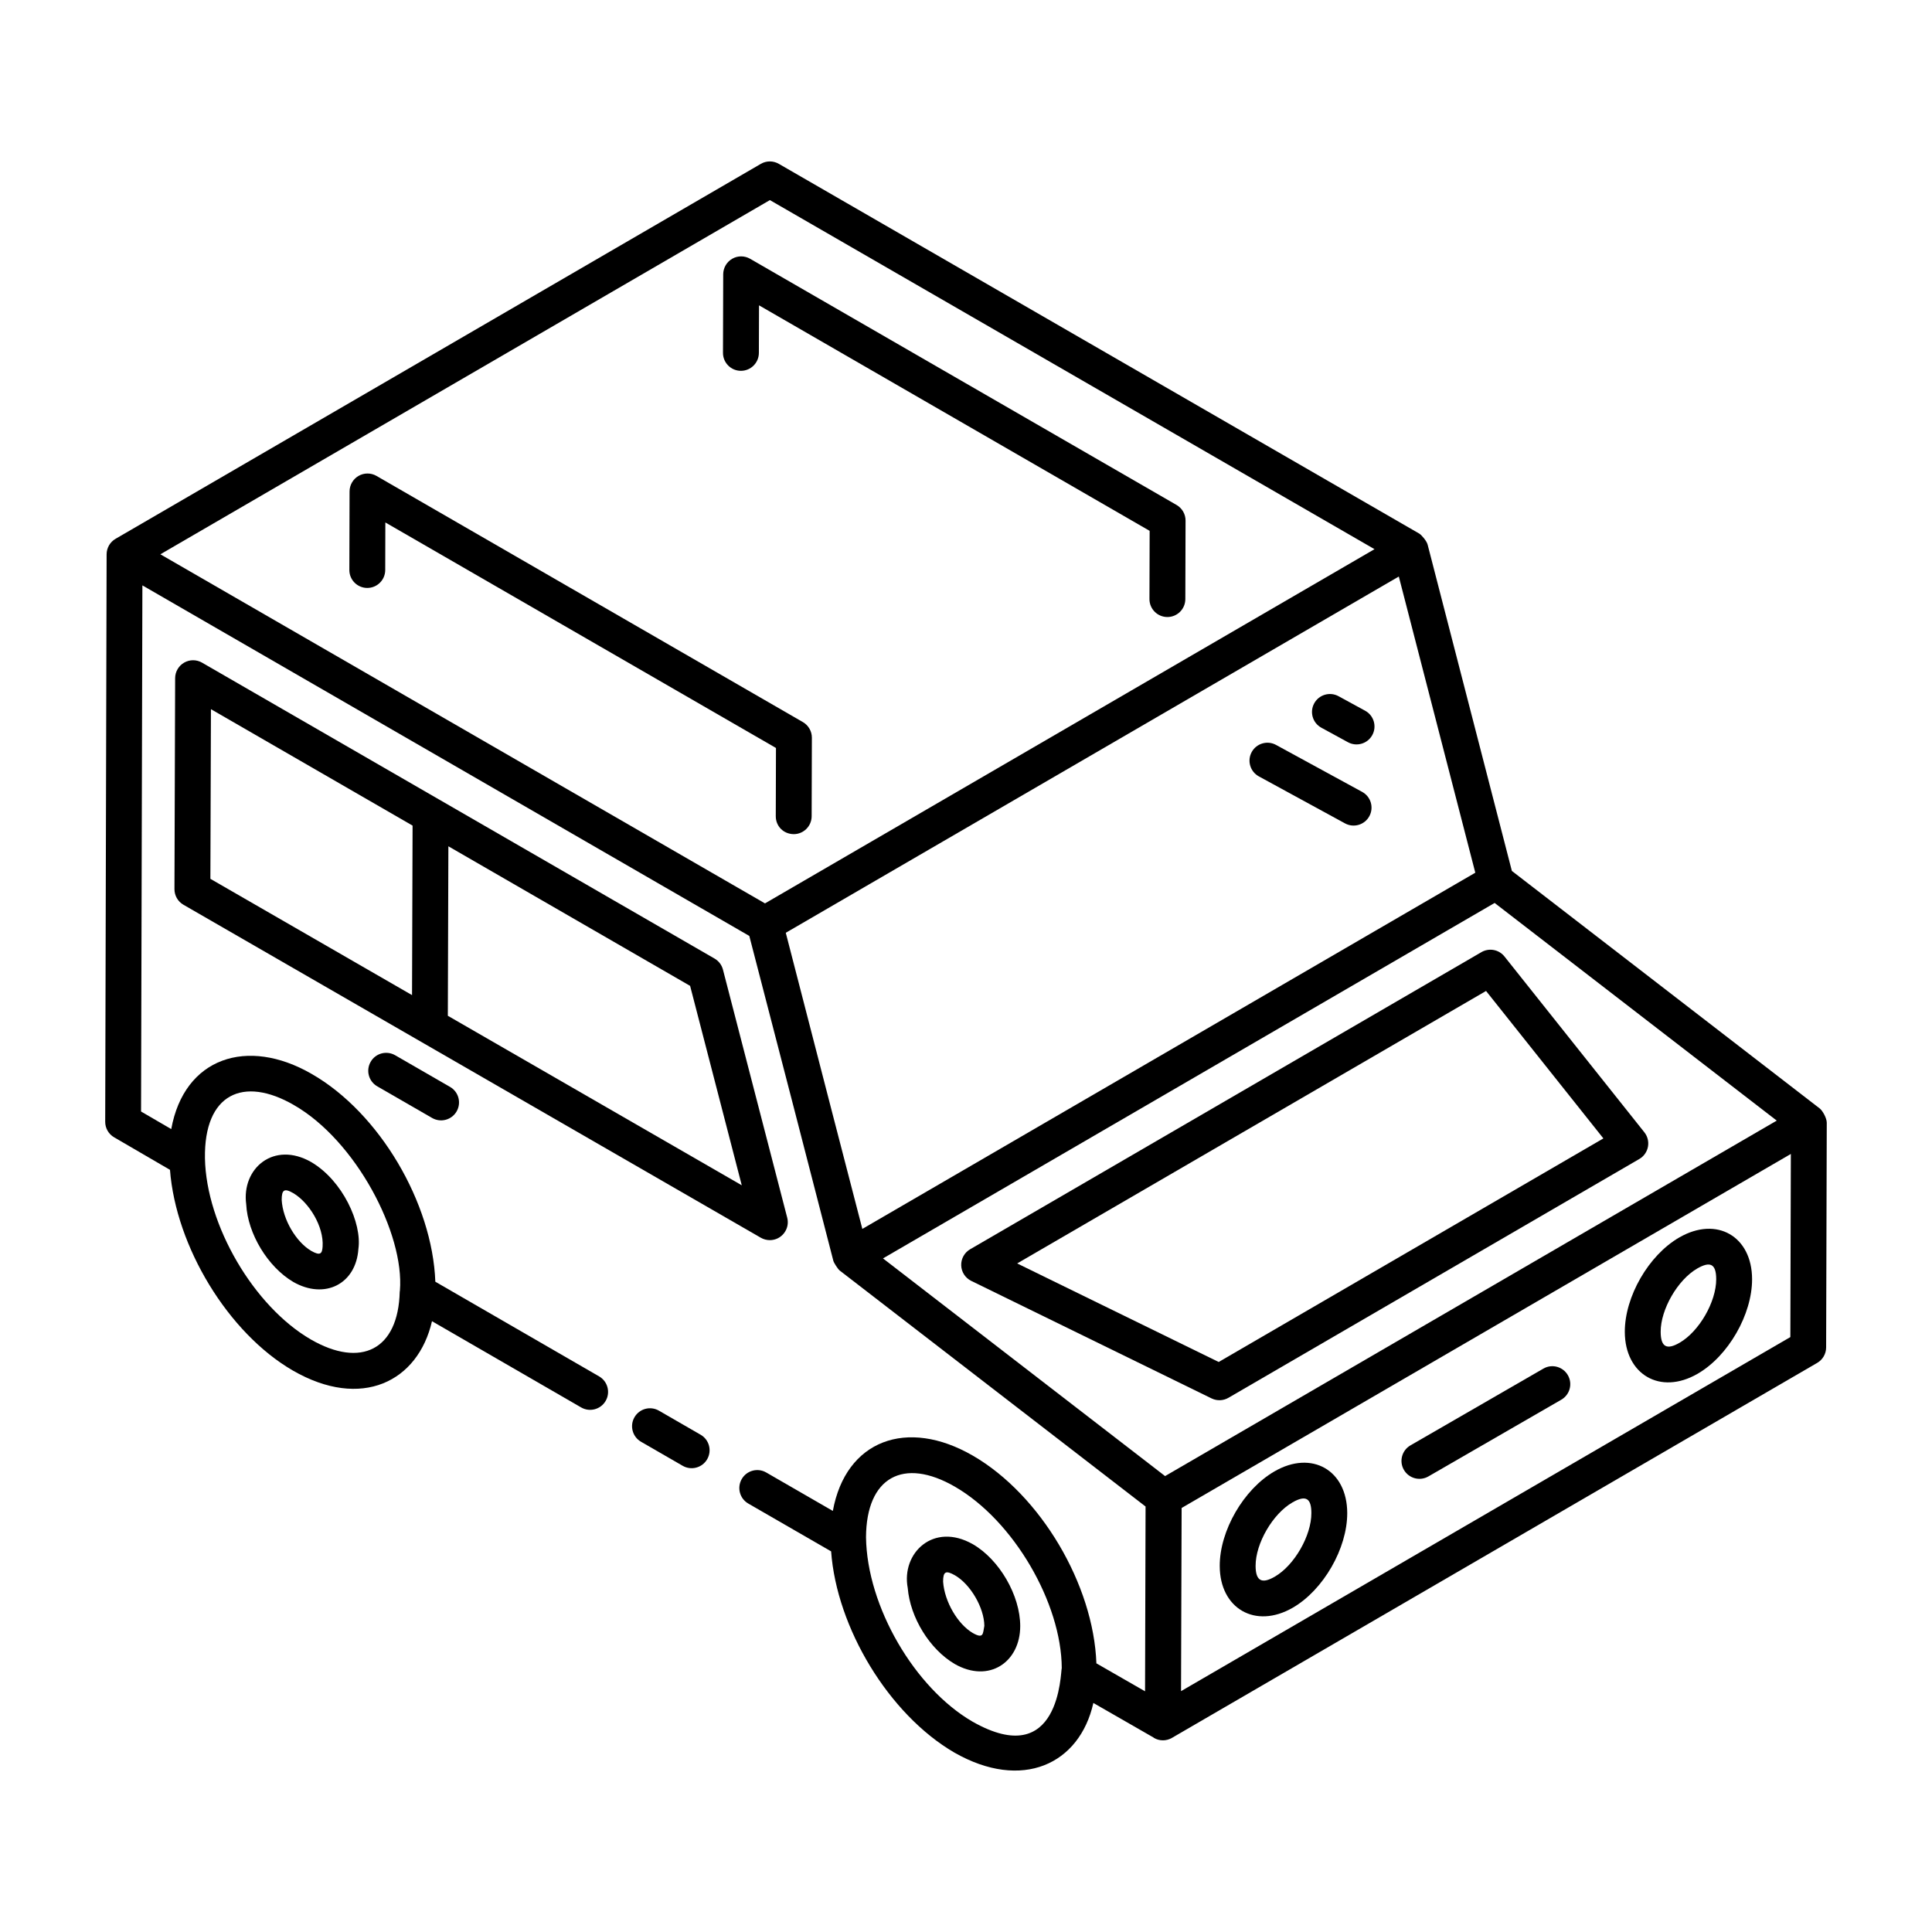
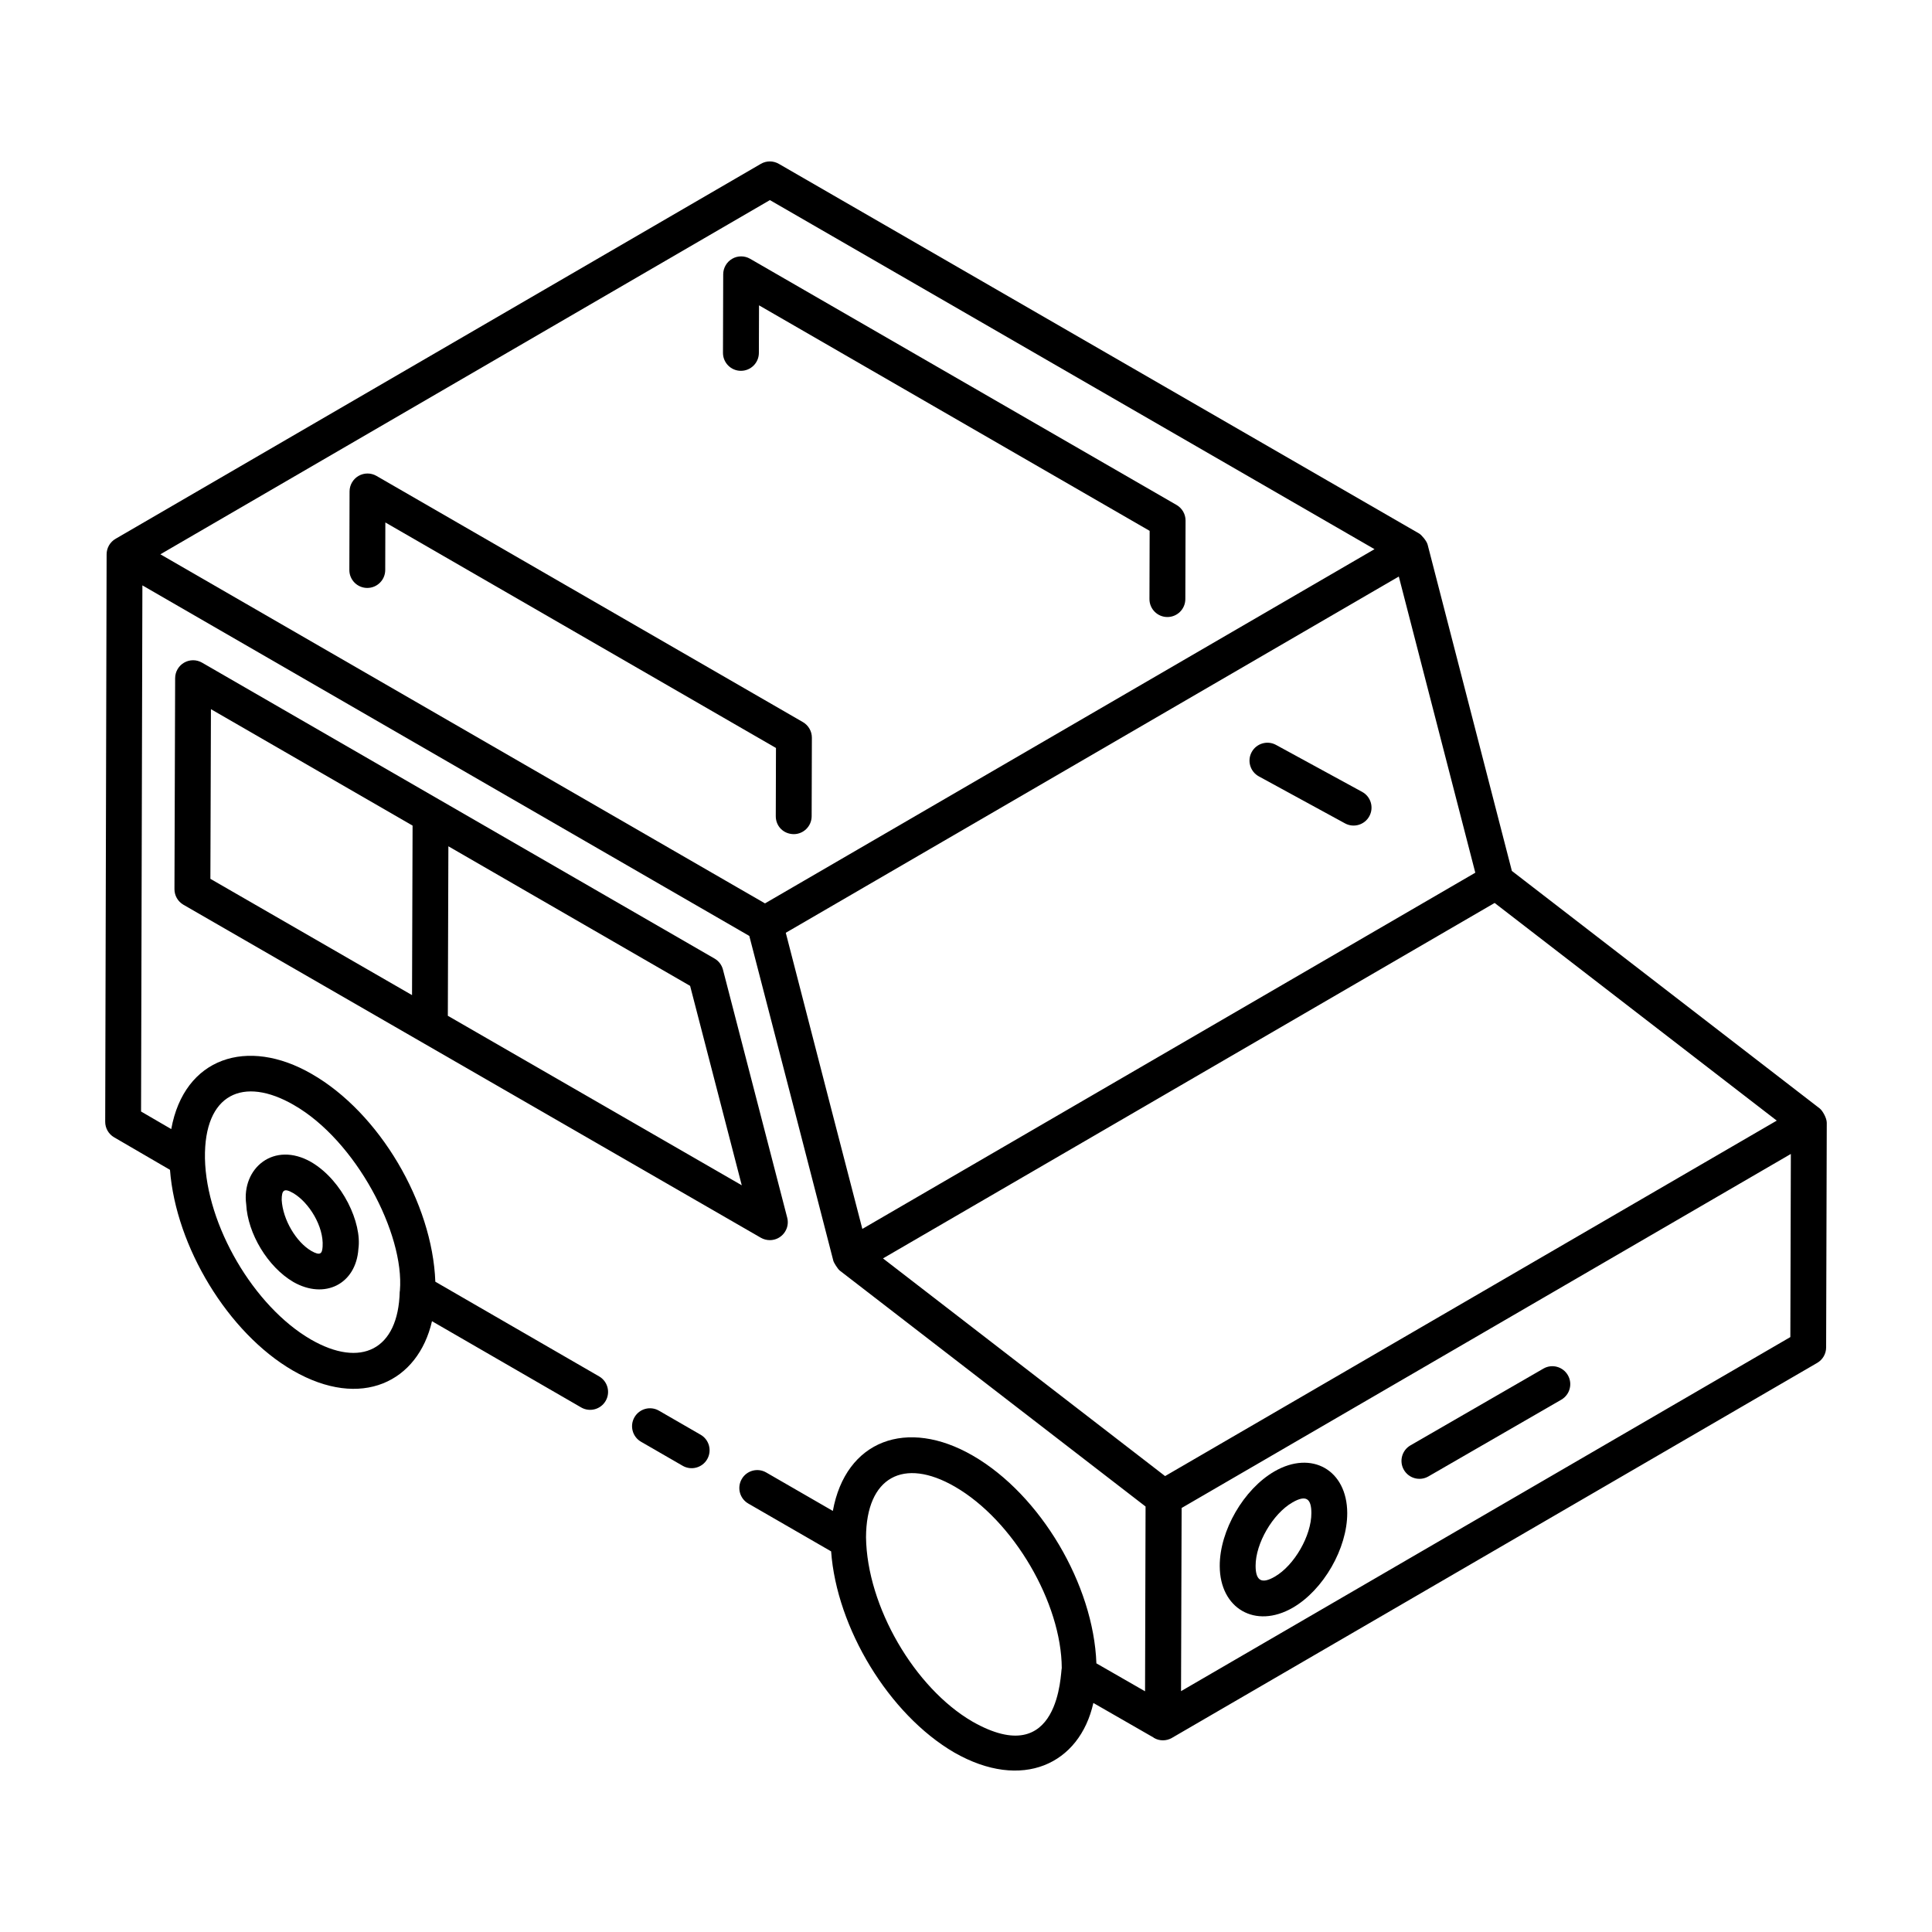
<svg xmlns="http://www.w3.org/2000/svg" fill="#000000" width="800px" height="800px" version="1.1" viewBox="144 144 512 512">
  <g>
    <path d="m626.27 437.77-81.609-62.965-22.324-86.469c-0.262-1.012-1.66-2.606-2.223-2.93l-169.72-97.988c-1.477-0.848-3.289-0.859-4.766 0.008-1.07 0.621-171.95 99.914-170.99 99.359-1.473 0.844-2.375 2.41-2.383 4.102l-0.375 150.39c-0.004 1.699 0.895 3.269 2.363 4.121l14.805 8.621c1.562 20.32 15.363 43.207 32.543 53.176 18.223 10.52 33.199 2.957 36.891-13.062l39.535 22.855c2.266 1.309 5.18 0.535 6.492-1.742 1.312-2.269 0.535-5.176-1.742-6.492l-43.398-25.086c-0.777-20.91-14.824-44.781-32.758-55.059-17.074-9.863-33.789-4.344-37.227 14.609l-8-4.656 0.352-139.43c220.42 127.31 144.39 83.402 160.84 92.902l11.883 45.848 10.391 40.262c0.129 0.496 1.188 2.18 1.699 2.574l81.039 62.523-0.137 48.969-12.895-7.406c-0.742-20.797-14.75-44.633-32.734-55.039-17.449-10.098-33.695-4.109-37.109 14.648l-17.652-10.188c-2.273-1.316-5.184-0.535-6.492 1.742-1.312 2.273-0.535 5.18 1.742 6.492l21.945 12.668c1.473 20.27 15.285 43.199 32.641 53.312 17.977 10.277 33.227 3.106 36.855-13.137l15.961 9.168c0.039 0.023 0.055 0.074 0.098 0.098 1.457 0.84 3.273 0.859 4.766-0.008l171-99.379c1.461-0.844 2.363-2.406 2.367-4.094l0.168-59.543c0-1.285-1.152-3.238-1.848-3.777zm-404.39-0.926c0.004 0.004 0.016 0.008 0.02 0.016 16.391 9.387 29.336 34.074 28.078 49.188-0.008 0.094-0.043 0.18-0.047 0.273-0.383 15.41-10.273 20.316-23.57 12.645-15.117-8.773-27.699-30.297-28.047-47.977-0.273-17.172 10.191-21.879 23.566-14.145zm130.36-45.645 162.46-94.414 20.27 78.492-162.44 94.398-8.543-32.965zm100.52 143.98-74.758-57.688c58.031-33.723 106.18-61.703 162.09-94.199l74.766 57.684zm-104.73-338.15 160.23 92.508-161.53 93.871c-93.293-53.863 123.4 71.246-160.23-92.512zm53.625 403.18c-15.266-8.895-27.895-30.449-28.152-48.816 0.078-15.945 9.918-21.293 23.57-13.398 15.605 9.027 28.227 30.883 28.305 48.051-0.332 0.965-0.336 27.516-23.723 14.164zm55.332-8.035 0.156-48.543 161.45-93.82-0.133 48.531z" />
-     <path d="m536.59 396.33-135.5 78.742c-1.512 0.883-2.422 2.523-2.359 4.281 0.059 1.75 1.086 3.328 2.66 4.098l63.684 31.141c1.48 0.719 3.156 0.609 4.481-0.164l108.89-63.289c1.191-0.691 2.023-1.871 2.277-3.231 0.254-1.355-0.09-2.758-0.953-3.84l-37.078-46.598c-1.461-1.832-4.043-2.328-6.106-1.141zm-69.625 108.61-53.406-26.117 124.26-72.207 31.094 39.078z" />
    <path d="m313.88 526.08 11.039 6.371c2.266 1.309 5.18 0.535 6.492-1.742 1.312-2.273 0.535-5.18-1.742-6.492l-11.039-6.371c-2.269-1.316-5.18-0.539-6.492 1.742-1.312 2.273-0.531 5.18 1.742 6.492z" />
    <path d="m348.02 472.65c3.109 0 5.379-2.945 4.602-5.945l-17.031-65.746c-0.32-1.234-1.117-2.289-2.223-2.926l-135.82-78.422c-1.465-0.848-3.273-0.855-4.75-0.004-1.465 0.844-2.375 2.41-2.383 4.109l-0.18 55.918c-0.004 1.703 0.902 3.281 2.375 4.133l153.03 88.254c0.738 0.422 1.562 0.629 2.379 0.629zm-148.12-140.71 53.438 30.855-0.145 44.922-53.438-30.816zm62.781 81.254 0.145-44.918 64.062 36.992 13.688 52.848z" />
-     <path d="m248.72 423.65c-2.293-1.312-5.184-0.535-6.492 1.742-1.312 2.273-0.535 5.18 1.742 6.492l14.547 8.391c2.309 1.324 5.195 0.504 6.492-1.742 1.312-2.273 0.535-5.18-1.742-6.492z" />
-     <path d="m401.79 553.22c-10.438-5.922-18.969 2.371-17.234 11.594 0.641 7.832 5.793 16.234 12.434 20.148 9.125 5.223 17.379-0.516 17.379-10.02 0.004-8.109-5.508-17.645-12.578-21.723zm-0.027 23.523c-3.914-2.309-7.457-8.227-7.832-13.586 0-2.734 0.738-3.043 3.137-1.684 4.133 2.383 7.75 8.621 7.793 13.391-0.41 2.016-0.117 3.586-3.098 1.879z" />
    <path d="m221.71 483.72c8.355 4.781 16.652 0.551 17.27-8.754 0.965-6.828-4.148-18.051-12.445-22.973-9.953-5.731-18.566 1.629-17.289 11.152 0.391 7.777 5.711 16.598 12.465 20.574zm0.027-23.516c4.152 2.465 8.098 8.805 7.758 14.137-0.117 1.855-0.566 2.559-3.012 1.16-3.988-2.348-7.527-8.238-7.832-13.492 0-2.625 0.602-3.25 3.086-1.805z" />
    <path d="m241.32 299.81h0.016c2.617 0 4.742-2.121 4.754-4.738l0.031-12.617 103.52 59.766-0.051 18.07c-0.008 2.633 2 4.731 4.754 4.766 2.617 0 4.742-2.121 4.754-4.738l0.059-20.82c0.004-1.703-0.902-3.277-2.375-4.133l-113.01-65.246c-1.473-0.848-3.285-0.848-4.75 0-1.465 0.844-2.375 2.41-2.383 4.102l-0.055 20.82c-0.012 2.629 2.113 4.762 4.738 4.769z" />
    <path d="m340.34 242.27h0.016c2.617 0 4.742-2.121 4.754-4.738l0.039-12.617 103.52 59.766-0.051 18.07c-0.008 2.629 2.117 4.758 4.738 4.766h0.016c2.617 0 4.742-2.121 4.754-4.738l0.059-20.82c0.004-1.703-0.902-3.277-2.375-4.133l-113.02-65.246c-1.465-0.844-3.281-0.855-4.75-0.004-1.465 0.848-2.375 2.414-2.383 4.109l-0.059 20.82c-0.004 2.629 2.117 4.758 4.742 4.766z" />
    <path d="m481.75 533.93c-8.164 4.715-14.539 15.73-14.508 25.074 0.027 11.312 9.461 16.754 19.34 11.066 8.129-4.695 14.473-15.727 14.449-25.109-0.039-11.395-9.418-16.719-19.281-11.031zm0.078 27.906c-3.293 1.906-5.074 1.305-5.082-2.859-0.02-5.945 4.539-13.801 9.758-16.812 3.734-2.16 5.016-0.898 5.023 2.816 0.012 5.988-4.519 13.867-9.699 16.855z" />
-     <path d="m589.04 471.93c-8.133 4.695-14.477 15.699-14.449 25.047 0.039 11.277 9.367 16.805 19.281 11.094 8.133-4.691 14.477-15.723 14.449-25.109-0.039-11.352-9.371-16.73-19.281-11.031zm0.078 27.906c-3.328 1.93-5.012 1.242-5.023-2.887-0.02-5.949 4.512-13.789 9.695-16.785 3.332-1.914 5.012-1.355 5.023 2.82 0.02 5.984-4.512 13.863-9.695 16.852z" />
    <path d="m553.01 506.7-35.223 20.336c-2.273 1.312-3.055 4.219-1.742 6.492 1.328 2.289 4.242 3.043 6.492 1.742l35.223-20.336c2.273-1.312 3.055-4.219 1.742-6.492-1.316-2.281-4.227-3.062-6.492-1.742z" />
-     <path d="m494.17 336.85 7.051 3.848c2.293 1.25 5.188 0.418 6.453-1.895 1.258-2.309 0.41-5.195-1.895-6.453l-7.051-3.848c-2.309-1.254-5.195-0.41-6.453 1.895-1.258 2.309-0.41 5.195 1.895 6.453z" />
    <path d="m477.61 349.75 22.832 12.453c2.273 1.246 5.18 0.43 6.445-1.898 1.258-2.301 0.41-5.188-1.898-6.445l-22.832-12.453c-2.289-1.254-5.188-0.41-6.445 1.898-1.258 2.301-0.406 5.188 1.898 6.445z" />
  </g>
</svg>